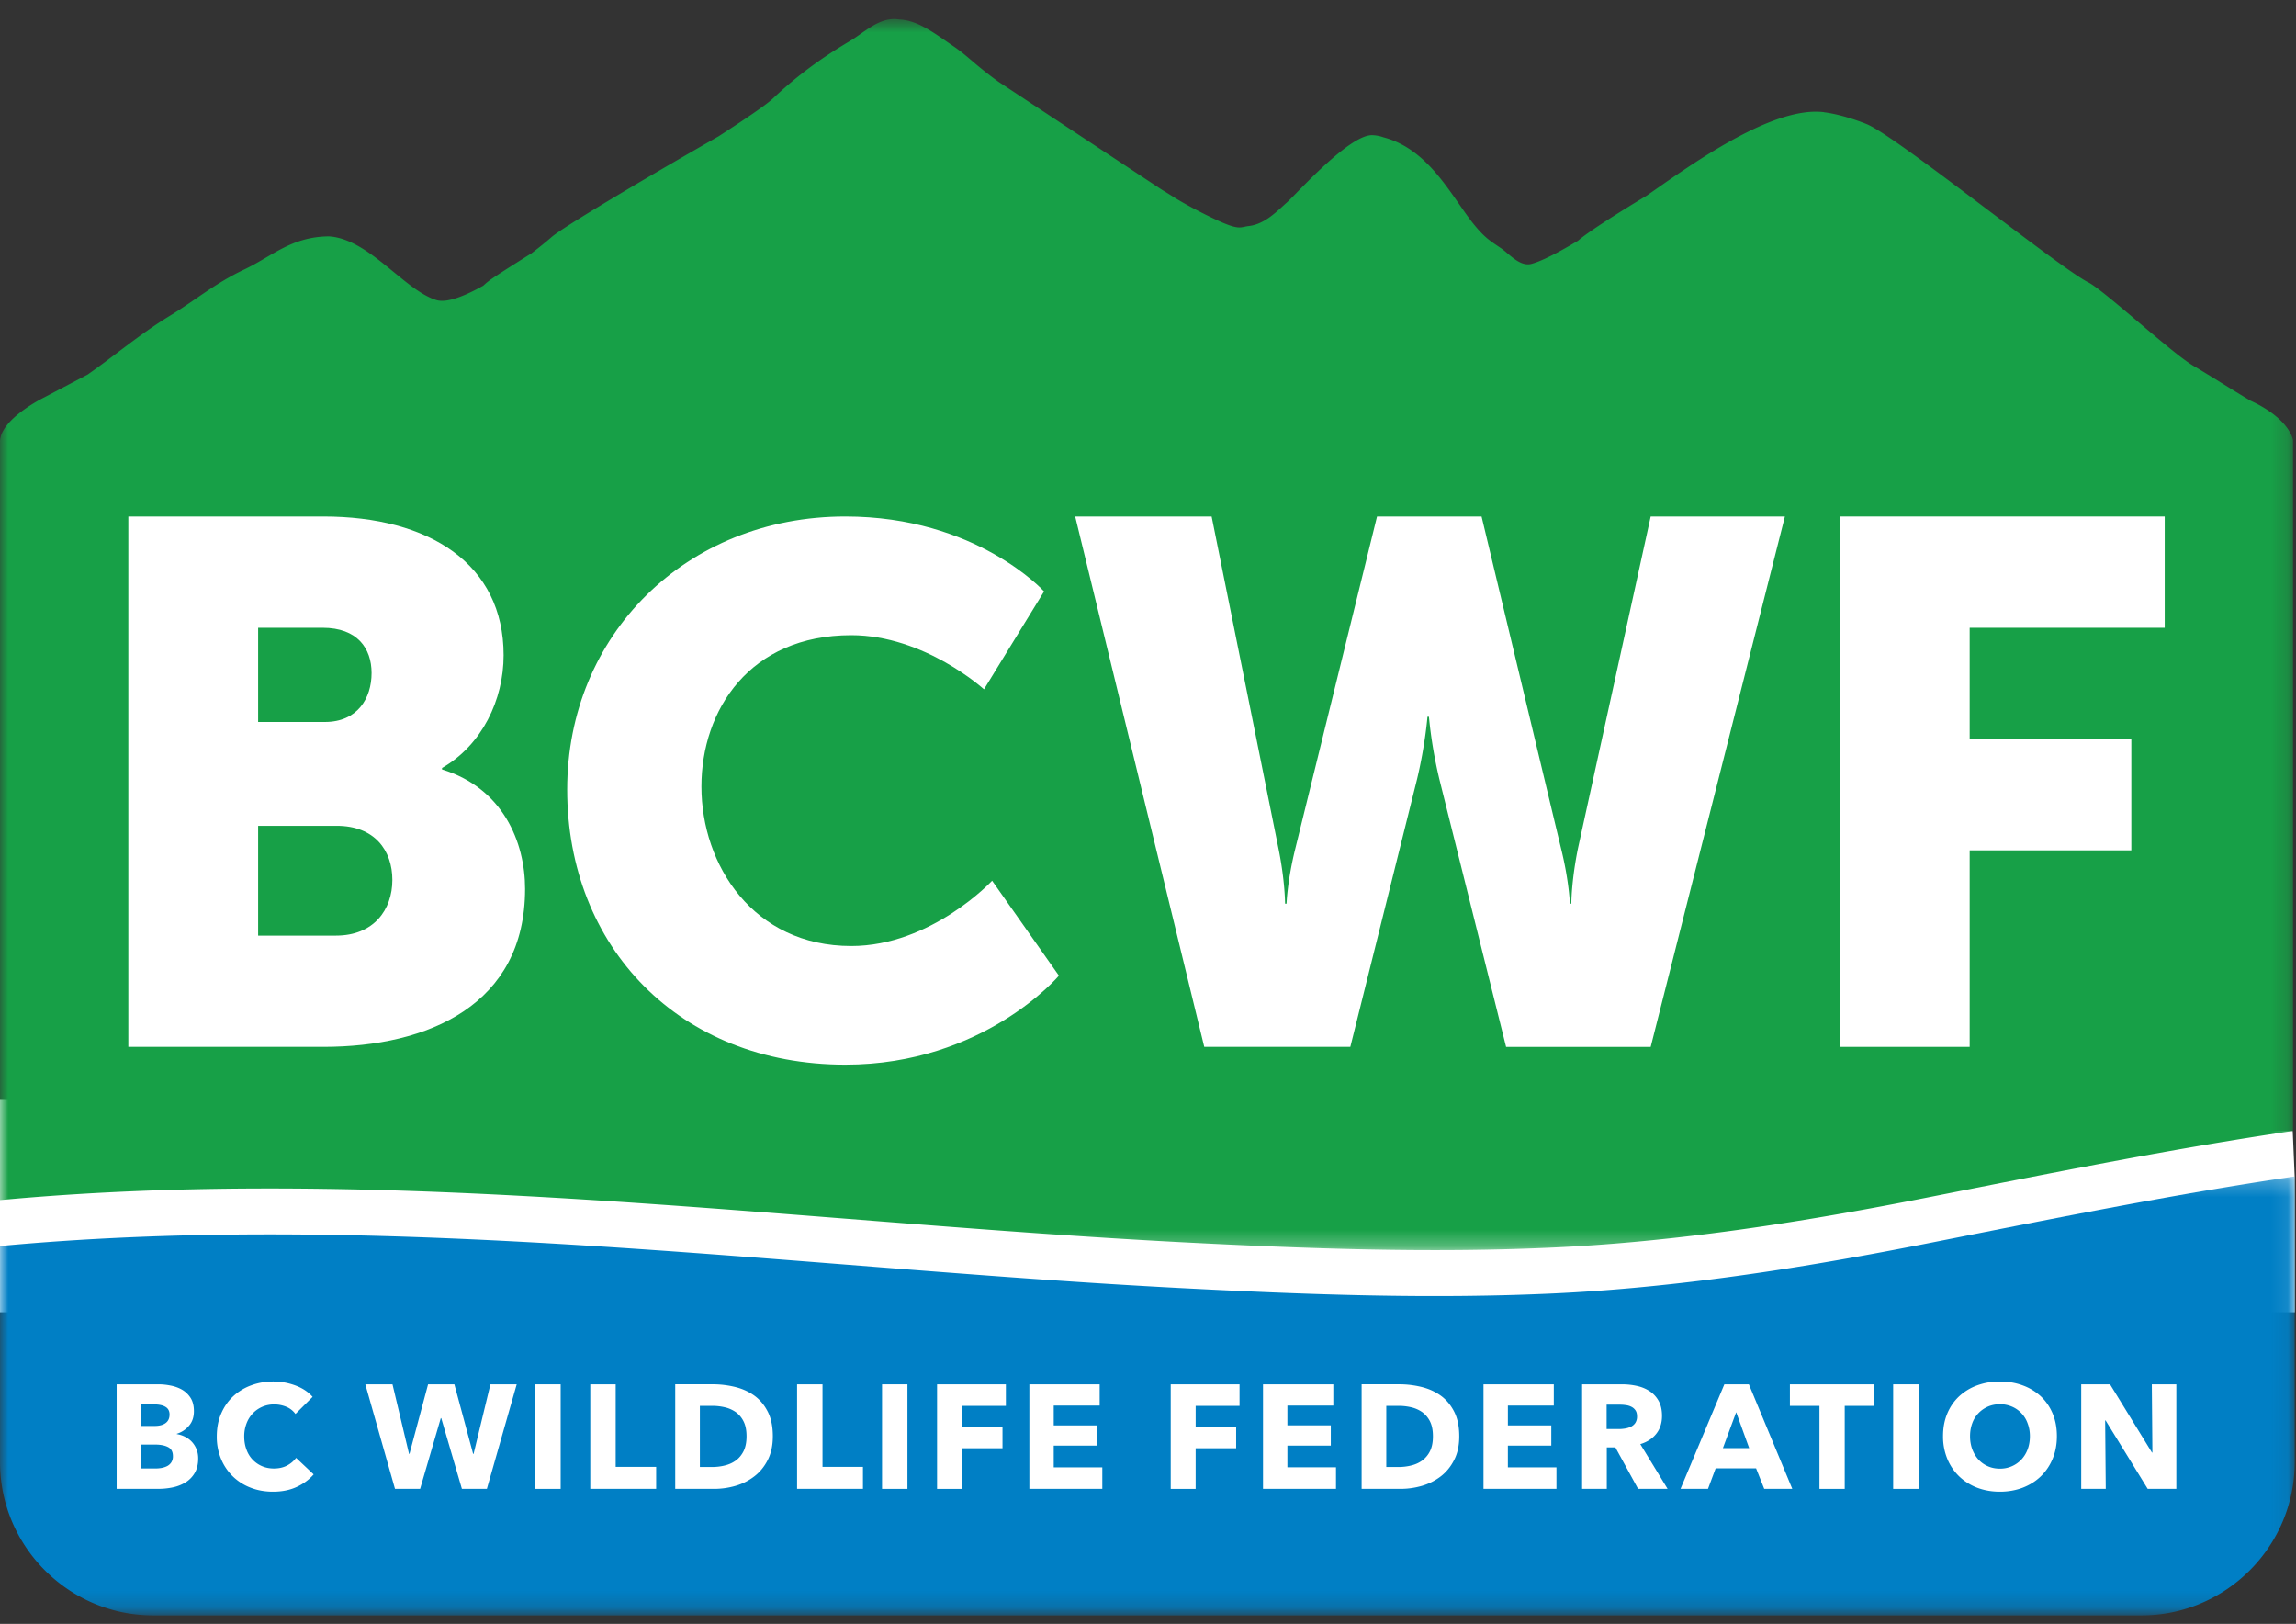
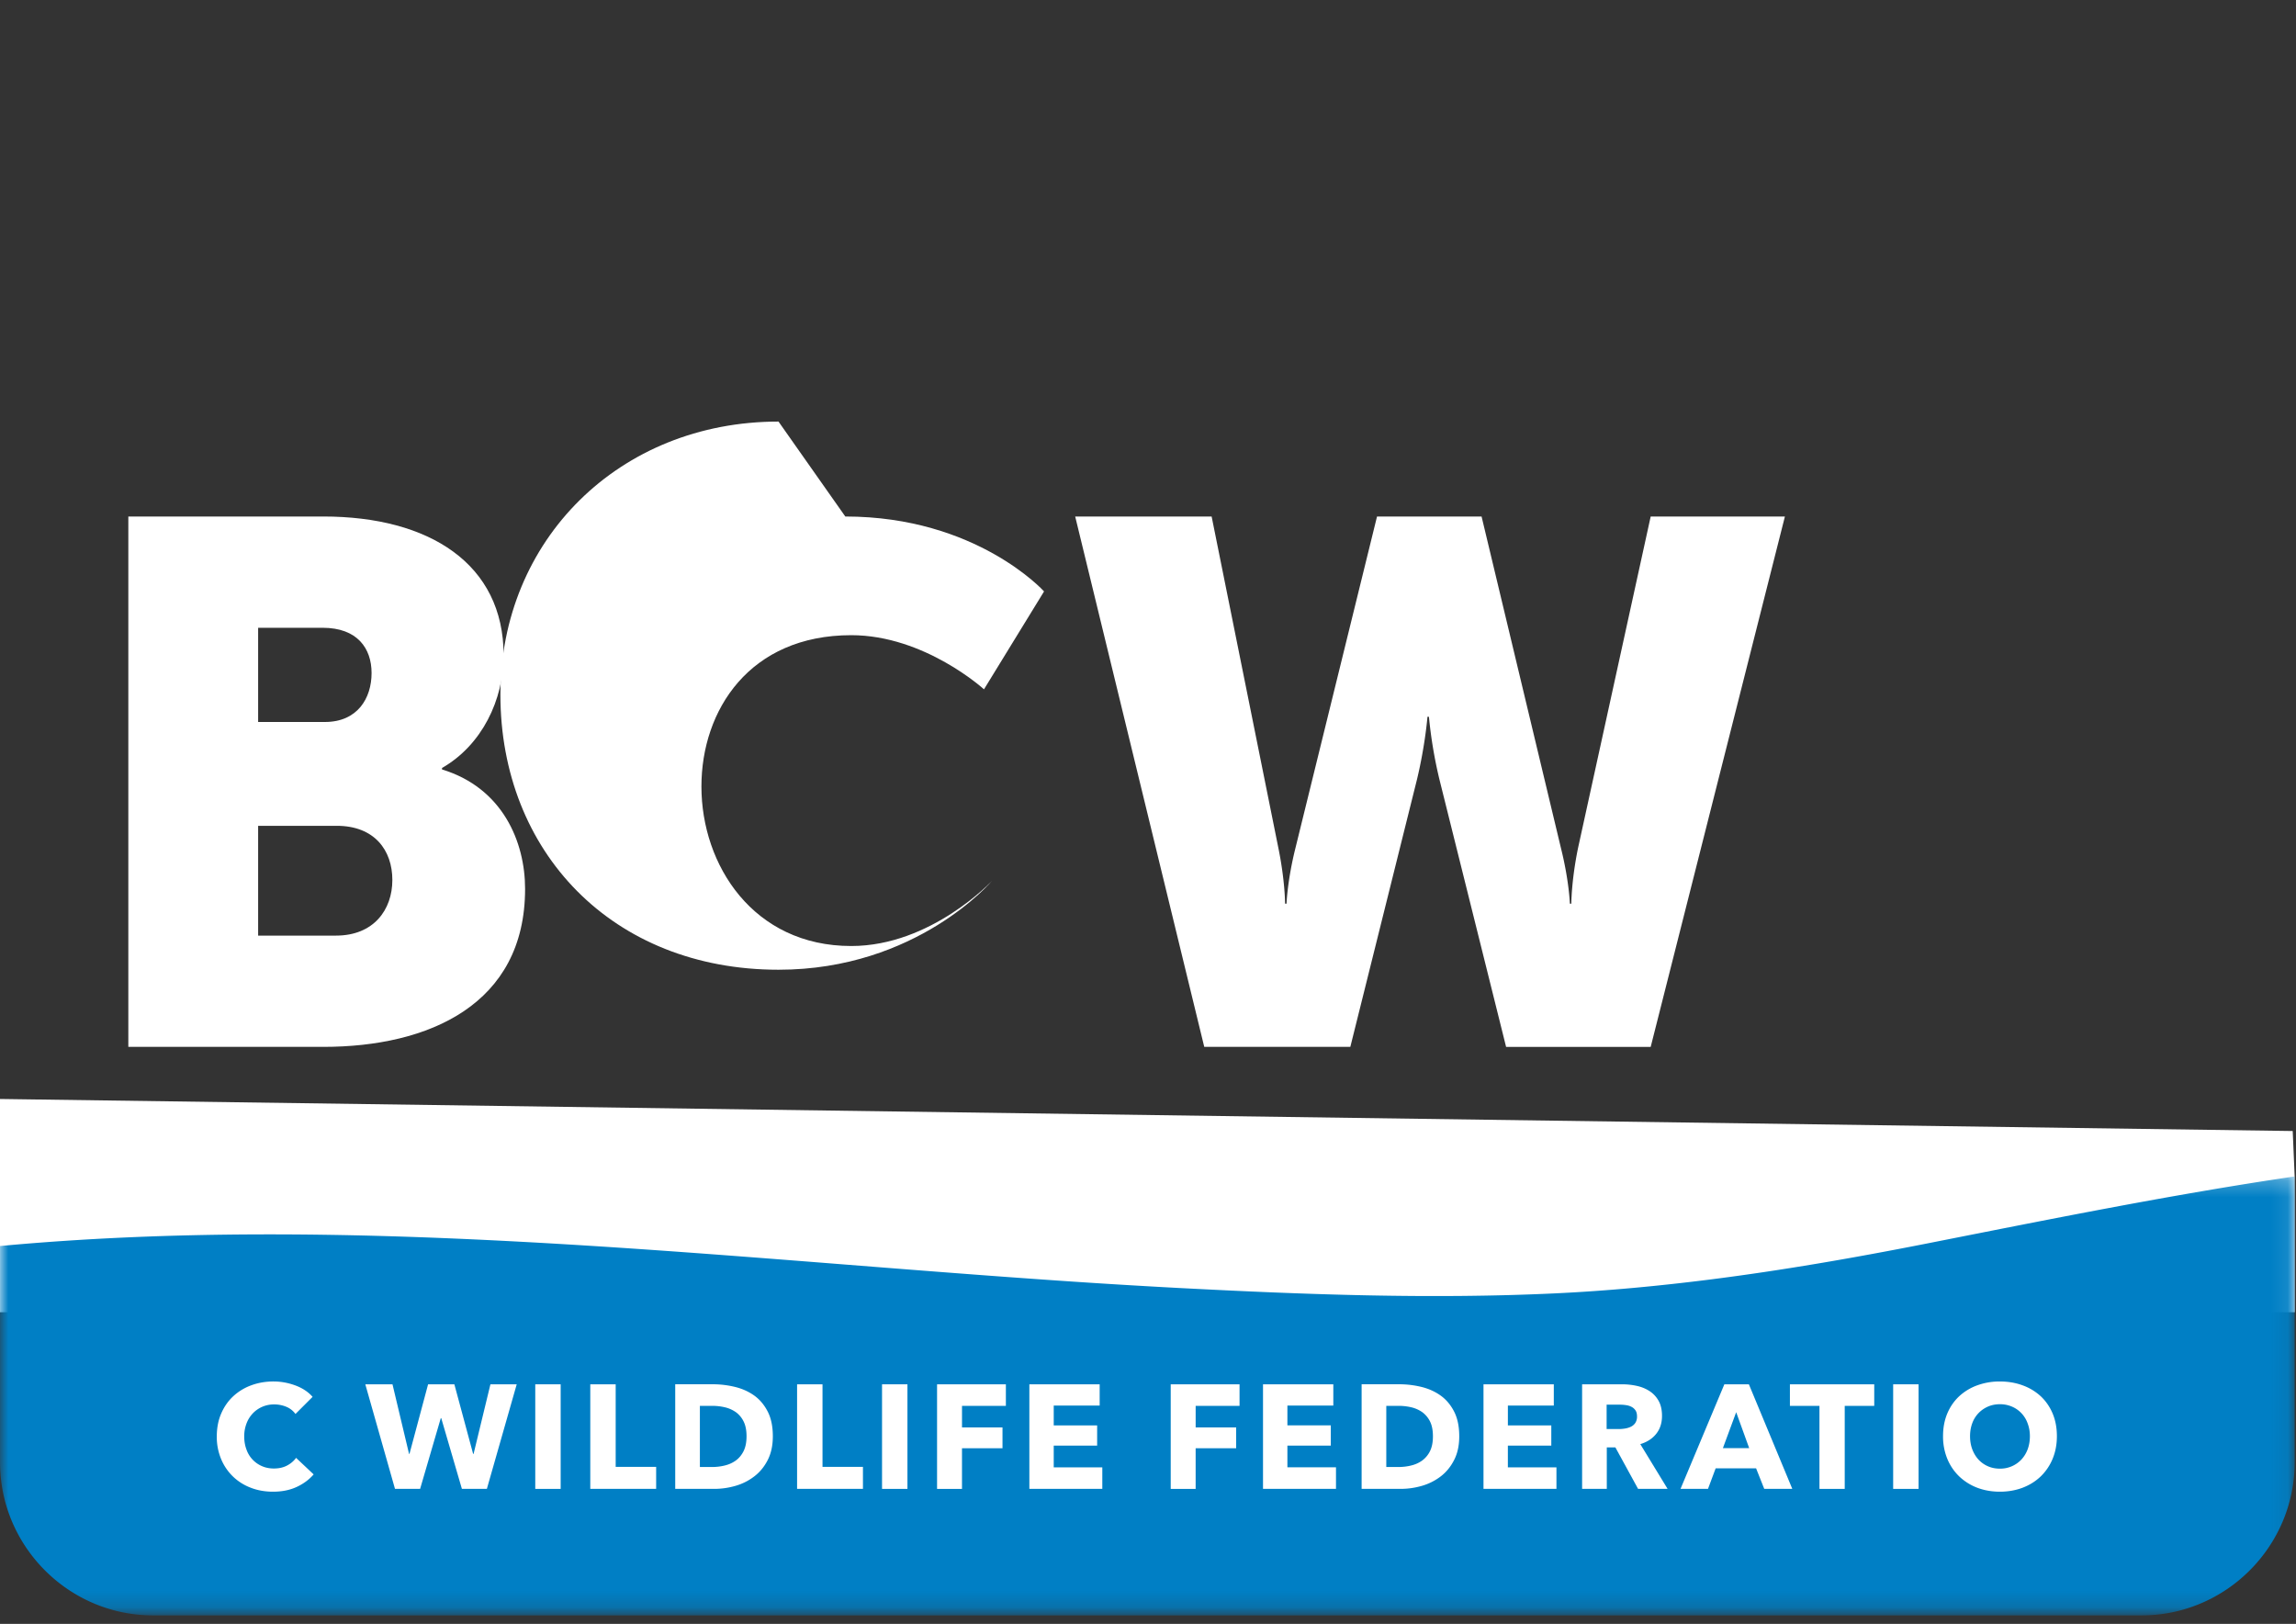
<svg xmlns="http://www.w3.org/2000/svg" xmlns:xlink="http://www.w3.org/1999/xlink" width="140" height="99" version="1.1">
  <rect width="100%" height="100%" fill="#333333" stroke="none" />
  <defs>
    <path id="path-1" d="M.001.237H139.92V26.82H.001z" />
    <path id="path-3" d="M.001.678h139.817v75.053H0z" />
    <path id="path-5" d="M0 98.304h139.919V1H0z" />
  </defs>
  <g id="logo" stroke="none" stroke-width="1" fill="none" fill-rule="evenodd">
    <path id="Rectangle-8" fill="#FFF" d="M0 67l139.8 1.953.12 2.802V80H0z" />
    <g id="Group-3" transform="translate(0 71.484)">
      <mask id="mask-2" fill="#fff">
        <use xlink:href="#path-1" />
      </mask>
      <path d="M139.92.237c-7.545 1.11-15.14 2.653-22.622 4.129-4.327.85-8.625 1.597-12.955 2.148-3.155.4-6.329.703-9.544.854-7.597.358-15.248.07-22.833-.325a472.591 472.591 0 01-8.536-.53C42.42 5.04 20.921 2.539.001 4.48v13.185c0 5.134 4.2 9.335 9.334 9.335h121.25c5.133 0 9.334-4.201 9.334-9.335V.237z" id="Fill-1" fill="#007FC5" mask="url(#mask-2)" />
    </g>
    <g id="Group-6" transform="translate(0 .484)">
      <mask id="mask-4" fill="#fff">
        <use xlink:href="#path-3" />
      </mask>
-       <path d="M138.367 24.584c-.003-.003-.005-.005-.008-.006a7.705 7.705 0 00-1.133-.634c-1.112-.66-2.468-1.53-3.482-2.126-1.333-.784-5.442-4.6-6.404-5.085-1.8-.909-11.51-8.763-13.47-9.63-.23-.1-1.526-.606-2.652-.744l.003-.005a4.018 4.018 0 00-.365-.027 3.96 3.96 0 00-.288 0c-3.183.103-7.732 3.428-10.163 5.117-1.99 1.203-3.668 2.286-4.18 2.744-1.1.662-2.161 1.23-2.837 1.413-.72.196-1.37-.617-1.861-.95-.657-.447-.972-.624-1.625-1.418-1.34-1.629-2.7-4.603-5.55-5.348a2.18 2.18 0 00-.637-.127c-1.386-.106-4.647 3.568-5.246 4.1-.602.532-1.334 1.324-2.33 1.438-.534.061-.543.3-2.111-.443-1.5-.713-2.416-1.293-2.416-1.293a35.554 35.554 0 00-.766-.476l-9.952-6.577h-.002c-1.454-1.049-1.854-1.555-2.73-2.156-1.214-.83-2.202-1.605-3.344-1.649-1.173-.186-2.07.766-3.004 1.321-1.772 1.052-3.22 2.12-4.686 3.498-.407.385-1.657 1.235-3.308 2.303-4.671 2.673-9.512 5.55-10.194 6.151-.277.243-.711.597-1.227.991-1.344.841-2.321 1.465-2.618 1.696a4.192 4.192 0 00-.311.268c-1.146.645-2.235 1.074-2.87.877-1.944-.6-4.1-3.724-6.534-3.88v-.002l-.001.001c-2.296.017-3.438 1.198-5.198 2.033-1.763.835-2.894 1.822-4.538 2.827-1.793 1.094-3.323 2.403-4.985 3.564l-2.681 1.41S0 25.072 0 26.443V72.68c20.92-1.942 42.419.56 63.43 2.034 2.849.2 5.693.38 8.537.53 7.585.395 15.235.682 22.834.324 3.214-.15 6.387-.453 9.544-.854 4.329-.552 8.626-1.297 12.953-2.148 7.48-1.476 14.976-2.994 22.52-4.104V26.351s-.102-.839-1.451-1.767" id="Fill-4" fill="#17A047" mask="url(#mask-4)" />
    </g>
-     <path d="M12.085 88.915c0 .348-.07.64-.207.878a1.654 1.654 0 01-.55.572 2.447 2.447 0 01-.78.311 4.27 4.27 0 01-.895.093h-2.54v-6.375h2.54c.247 0 .499.026.757.078.258.05.493.136.703.258.21.125.38.291.513.5.132.212.198.48.198.803 0 .355-.096.647-.29.877a1.59 1.59 0 01-.755.501v.018c.18.03.35.085.509.166.159.083.297.184.415.311.116.126.209.273.278.441.069.17.104.358.104.568m-1.746-2.675c0-.217-.083-.373-.25-.472-.164-.1-.408-.15-.733-.15H8.6v1.316h.828c.288 0 .512-.059.67-.176.16-.118.24-.289.24-.518m.206 2.53c0-.263-.1-.447-.297-.547-.198-.103-.462-.154-.792-.154H8.6v1.458h.863c.12 0 .245-.009.374-.03.13-.023.246-.06.35-.113a.665.665 0 00.258-.23.67.67 0 00.099-.385" id="Fill-7" fill="#FFF" />
    <path d="M18.08 90.657c-.414.19-.892.285-1.432.285-.493 0-.948-.081-1.364-.244a3.17 3.17 0 01-1.085-.688 3.161 3.161 0 01-.72-1.068 3.487 3.487 0 01-.26-1.368c0-.51.087-.974.264-1.386.177-.415.421-.769.734-1.06a3.232 3.232 0 011.098-.67c.42-.156.874-.236 1.36-.236.451 0 .893.08 1.33.24.433.16.787.391 1.056.698l-1.045 1.044a1.3 1.3 0 00-.567-.442 1.915 1.915 0 00-.72-.141 1.8 1.8 0 00-.742.147c-.226.1-.42.236-.582.41a1.833 1.833 0 00-.378.617 2.17 2.17 0 00-.135.778c0 .289.045.553.135.793a1.712 1.712 0 00.945 1.017c.223.098.465.145.73.145.306 0 .573-.06.802-.181.228-.12.41-.276.55-.468l1.071 1.008c-.283.326-.63.58-1.045.77" id="Fill-9" fill="#FFF" />
    <path id="Fill-11" fill="#FFF" d="M29.687 90.77h-1.522l-1.26-4.312h-.028l-1.26 4.312h-1.532l-1.81-6.376h1.657l1.01 4.242h.026l1.135-4.242h1.602l1.144 4.242h.028l1.027-4.242h1.603z" />
    <mask id="mask-6" fill="#fff">
      <use xlink:href="#path-5" />
    </mask>
    <path id="Fill-13" fill="#FFF" mask="url(#mask-6)" d="M32.638 90.771h1.549v-6.376h-1.549z" />
    <path id="Fill-15" fill="#FFF" mask="url(#mask-6)" d="M35.993 90.77v-6.376h1.549v5.034h2.467v1.342z" />
    <path d="M47.124 87.565c0 .557-.104 1.04-.311 1.444-.206.407-.48.74-.82 1-.338.26-.72.454-1.147.577a4.656 4.656 0 01-1.297.184h-2.377v-6.377h2.305c.45 0 .894.054 1.332.159.439.106.829.28 1.172.522.342.244.617.568.828.978.21.408.315.91.315 1.513m-1.603 0c0-.36-.058-.66-.175-.896a1.54 1.54 0 00-.468-.57 1.938 1.938 0 00-.667-.3 3.337 3.337 0 00-.77-.09h-.765v3.728h.729c.276 0 .54-.03.797-.095.255-.062.48-.166.676-.31.194-.144.35-.336.468-.574.117-.242.175-.54.175-.893" id="Fill-16" fill="#FFF" mask="url(#mask-6)" />
    <path id="Fill-17" fill="#FFF" mask="url(#mask-6)" d="M48.603 90.77v-6.376h1.55v5.034h2.466v1.342z" />
    <path id="Fill-18" fill="#FFF" mask="url(#mask-6)" d="M53.783 90.771h1.549v-6.376h-1.549z" />
    <path id="Fill-19" fill="#FFF" mask="url(#mask-6)" d="M58.659 85.71v1.314h2.469v1.27h-2.47v2.477h-1.52v-6.376h4.196v1.314z" />
    <path id="Fill-20" fill="#FFF" mask="url(#mask-6)" d="M62.766 90.77v-6.376h4.287v1.297h-2.801v1.208h2.647v1.233h-2.647v1.324h2.962v1.314z" />
    <path id="Fill-21" fill="#FFF" mask="url(#mask-6)" d="M72.906 85.71v1.314h2.469v1.27h-2.47v2.477h-1.52v-6.376h4.197v1.314z" />
    <path id="Fill-22" fill="#FFF" mask="url(#mask-6)" d="M77.013 90.77v-6.376H81.3v1.297h-2.8v1.208h2.646v1.233H78.5v1.324h2.963v1.314z" />
    <path d="M88.978 87.565c0 .557-.103 1.04-.312 1.444-.206.407-.478.74-.817 1a3.46 3.46 0 01-1.15.577c-.425.123-.86.184-1.296.184h-2.377v-6.377h2.305c.45 0 .895.054 1.332.159.439.106.829.28 1.17.522.343.244.62.568.83.978.21.408.315.91.315 1.513m-1.604 0c0-.36-.057-.66-.173-.896a1.571 1.571 0 00-.47-.57 1.93 1.93 0 00-.666-.3 3.333 3.333 0 00-.771-.09h-.764v3.728h.729c.276 0 .54-.03.796-.095.257-.062.48-.166.677-.31a1.59 1.59 0 00.469-.574c.116-.242.173-.54.173-.893" id="Fill-23" fill="#FFF" mask="url(#mask-6)" />
    <path id="Fill-24" fill="#FFF" mask="url(#mask-6)" d="M90.457 90.77v-6.376h4.287v1.297h-2.8v1.208h2.647v1.233h-2.648v1.324h2.962v1.314z" />
    <path d="M99.883 90.77l-1.385-2.53h-.523v2.53H96.47v-6.376h2.431c.306 0 .605.032.896.095.291.063.553.169.783.319.232.15.417.349.555.595.138.245.207.554.207.919 0 .432-.118.796-.352 1.09-.233.294-.557.504-.972.63l1.665 2.728h-1.8zm-.065-4.421c0-.15-.03-.271-.093-.365a.643.643 0 00-.244-.216 1.016 1.016 0 00-.336-.103 2.349 2.349 0 00-.358-.028h-.822v1.486h.732c.125 0 .256-.01.39-.032.133-.02.253-.06.362-.112a.682.682 0 00.267-.233.699.699 0 00.102-.397z" id="Fill-25" fill="#FFF" mask="url(#mask-6)" />
    <path d="M107.576 90.77l-.497-1.252h-2.466l-.467 1.252h-1.675l2.673-6.376h1.495l2.648 6.376h-1.711zm-1.711-4.674l-.81 2.189h1.602l-.792-2.19z" id="Fill-26" fill="#FFF" mask="url(#mask-6)" />
    <path id="Fill-27" fill="#FFF" mask="url(#mask-6)" d="M112.483 85.71v5.061h-1.54V85.71h-1.802v-1.314h5.142v1.314z" />
    <path id="Fill-28" fill="#FFF" mask="url(#mask-6)" d="M115.437 90.771h1.549v-6.376h-1.549z" />
    <path d="M125.42 87.556c0 .504-.087.964-.26 1.381a3.177 3.177 0 01-.725 1.072c-.31.297-.677.527-1.104.691-.426.16-.888.242-1.386.242-.499 0-.96-.082-1.383-.242a3.284 3.284 0 01-1.099-.691 3.15 3.15 0 01-.725-1.072 3.569 3.569 0 01-.26-1.381c0-.511.087-.971.26-1.385.174-.41.416-.759.725-1.048a3.255 3.255 0 011.1-.665 3.94 3.94 0 011.382-.235c.498 0 .96.078 1.386.235a3.24 3.24 0 011.104.665c.308.289.55.638.724 1.048.174.414.261.874.261 1.385m-1.646 0c0-.276-.046-.535-.136-.774a1.735 1.735 0 00-.951-1.024 1.838 1.838 0 00-.742-.149c-.27 0-.516.051-.739.149-.223.1-.414.235-.576.406a1.73 1.73 0 00-.375.618c-.086.239-.13.498-.13.774 0 .287.045.554.134.797.092.243.217.451.375.625.16.174.35.311.572.409.223.101.47.15.74.15a1.769 1.769 0 001.313-.559 1.88 1.88 0 00.38-.625c.09-.243.135-.51.135-.797" id="Fill-29" fill="#FFF" mask="url(#mask-6)" />
-     <path id="Fill-30" fill="#FFF" mask="url(#mask-6)" d="M130.958 90.77l-2.566-4.17h-.029l.037 4.17h-1.496v-6.376h1.756l2.558 4.162h.026l-.035-4.162h1.494v6.376z" />
    <path d="M7.825 31.489h11.893c6.467 0 10.99 2.894 10.99 8.457 0 2.713-1.312 5.472-3.755 6.874v.09c3.71 1.13 5.065 4.432 5.065 7.28 0 7.055-5.878 9.633-12.3 9.633H7.825V31.489zM19.81 44.016c1.988 0 2.847-1.447 2.847-2.985 0-1.493-.859-2.758-2.984-2.758H15.74v5.743h4.071zm.676 13.024c2.307 0 3.438-1.583 3.438-3.392 0-1.807-1.086-3.302-3.392-3.302H15.74v6.694h4.747z" id="Fill-31" fill="#FFF" mask="url(#mask-6)" />
-     <path d="M51.543 31.489c8.004 0 12.119 4.567 12.119 4.567l-3.663 5.969s-3.617-3.301-8.094-3.301c-6.196 0-9.135 4.568-9.135 9.226 0 4.793 3.165 9.724 9.135 9.724 4.884 0 8.59-3.981 8.59-3.981l4.073 5.788s-4.57 5.427-13.025 5.427c-10.13 0-16.958-7.19-16.958-16.777 0-9.407 7.236-16.642 16.958-16.642" id="Fill-32" fill="#FFF" mask="url(#mask-6)" />
+     <path d="M51.543 31.489c8.004 0 12.119 4.567 12.119 4.567l-3.663 5.969s-3.617-3.301-8.094-3.301c-6.196 0-9.135 4.568-9.135 9.226 0 4.793 3.165 9.724 9.135 9.724 4.884 0 8.59-3.981 8.59-3.981s-4.57 5.427-13.025 5.427c-10.13 0-16.958-7.19-16.958-16.777 0-9.407 7.236-16.642 16.958-16.642" id="Fill-32" fill="#FFF" mask="url(#mask-6)" />
    <path d="M65.56 31.489h8.32l4.071 20.216c.407 1.988.407 3.389.407 3.389h.09s.045-1.401.542-3.39l4.975-20.215h6.375l4.84 20.216c.497 1.988.545 3.389.545 3.389h.088s0-1.401.408-3.39l4.431-20.215h8.184l-8.184 32.334h-8.817l-4.07-16.326a27.506 27.506 0 01-.635-3.798h-.09s-.135 1.719-.633 3.798l-4.07 16.326H73.43l-7.87-32.334z" id="Fill-33" fill="#FFF" mask="url(#mask-6)" />
-     <path id="Fill-34" fill="#FFF" mask="url(#mask-6)" d="M112.188 31.489h19.807v6.784h-11.893v6.782h9.857v6.786h-9.857v11.982h-7.914z" />
  </g>
</svg>